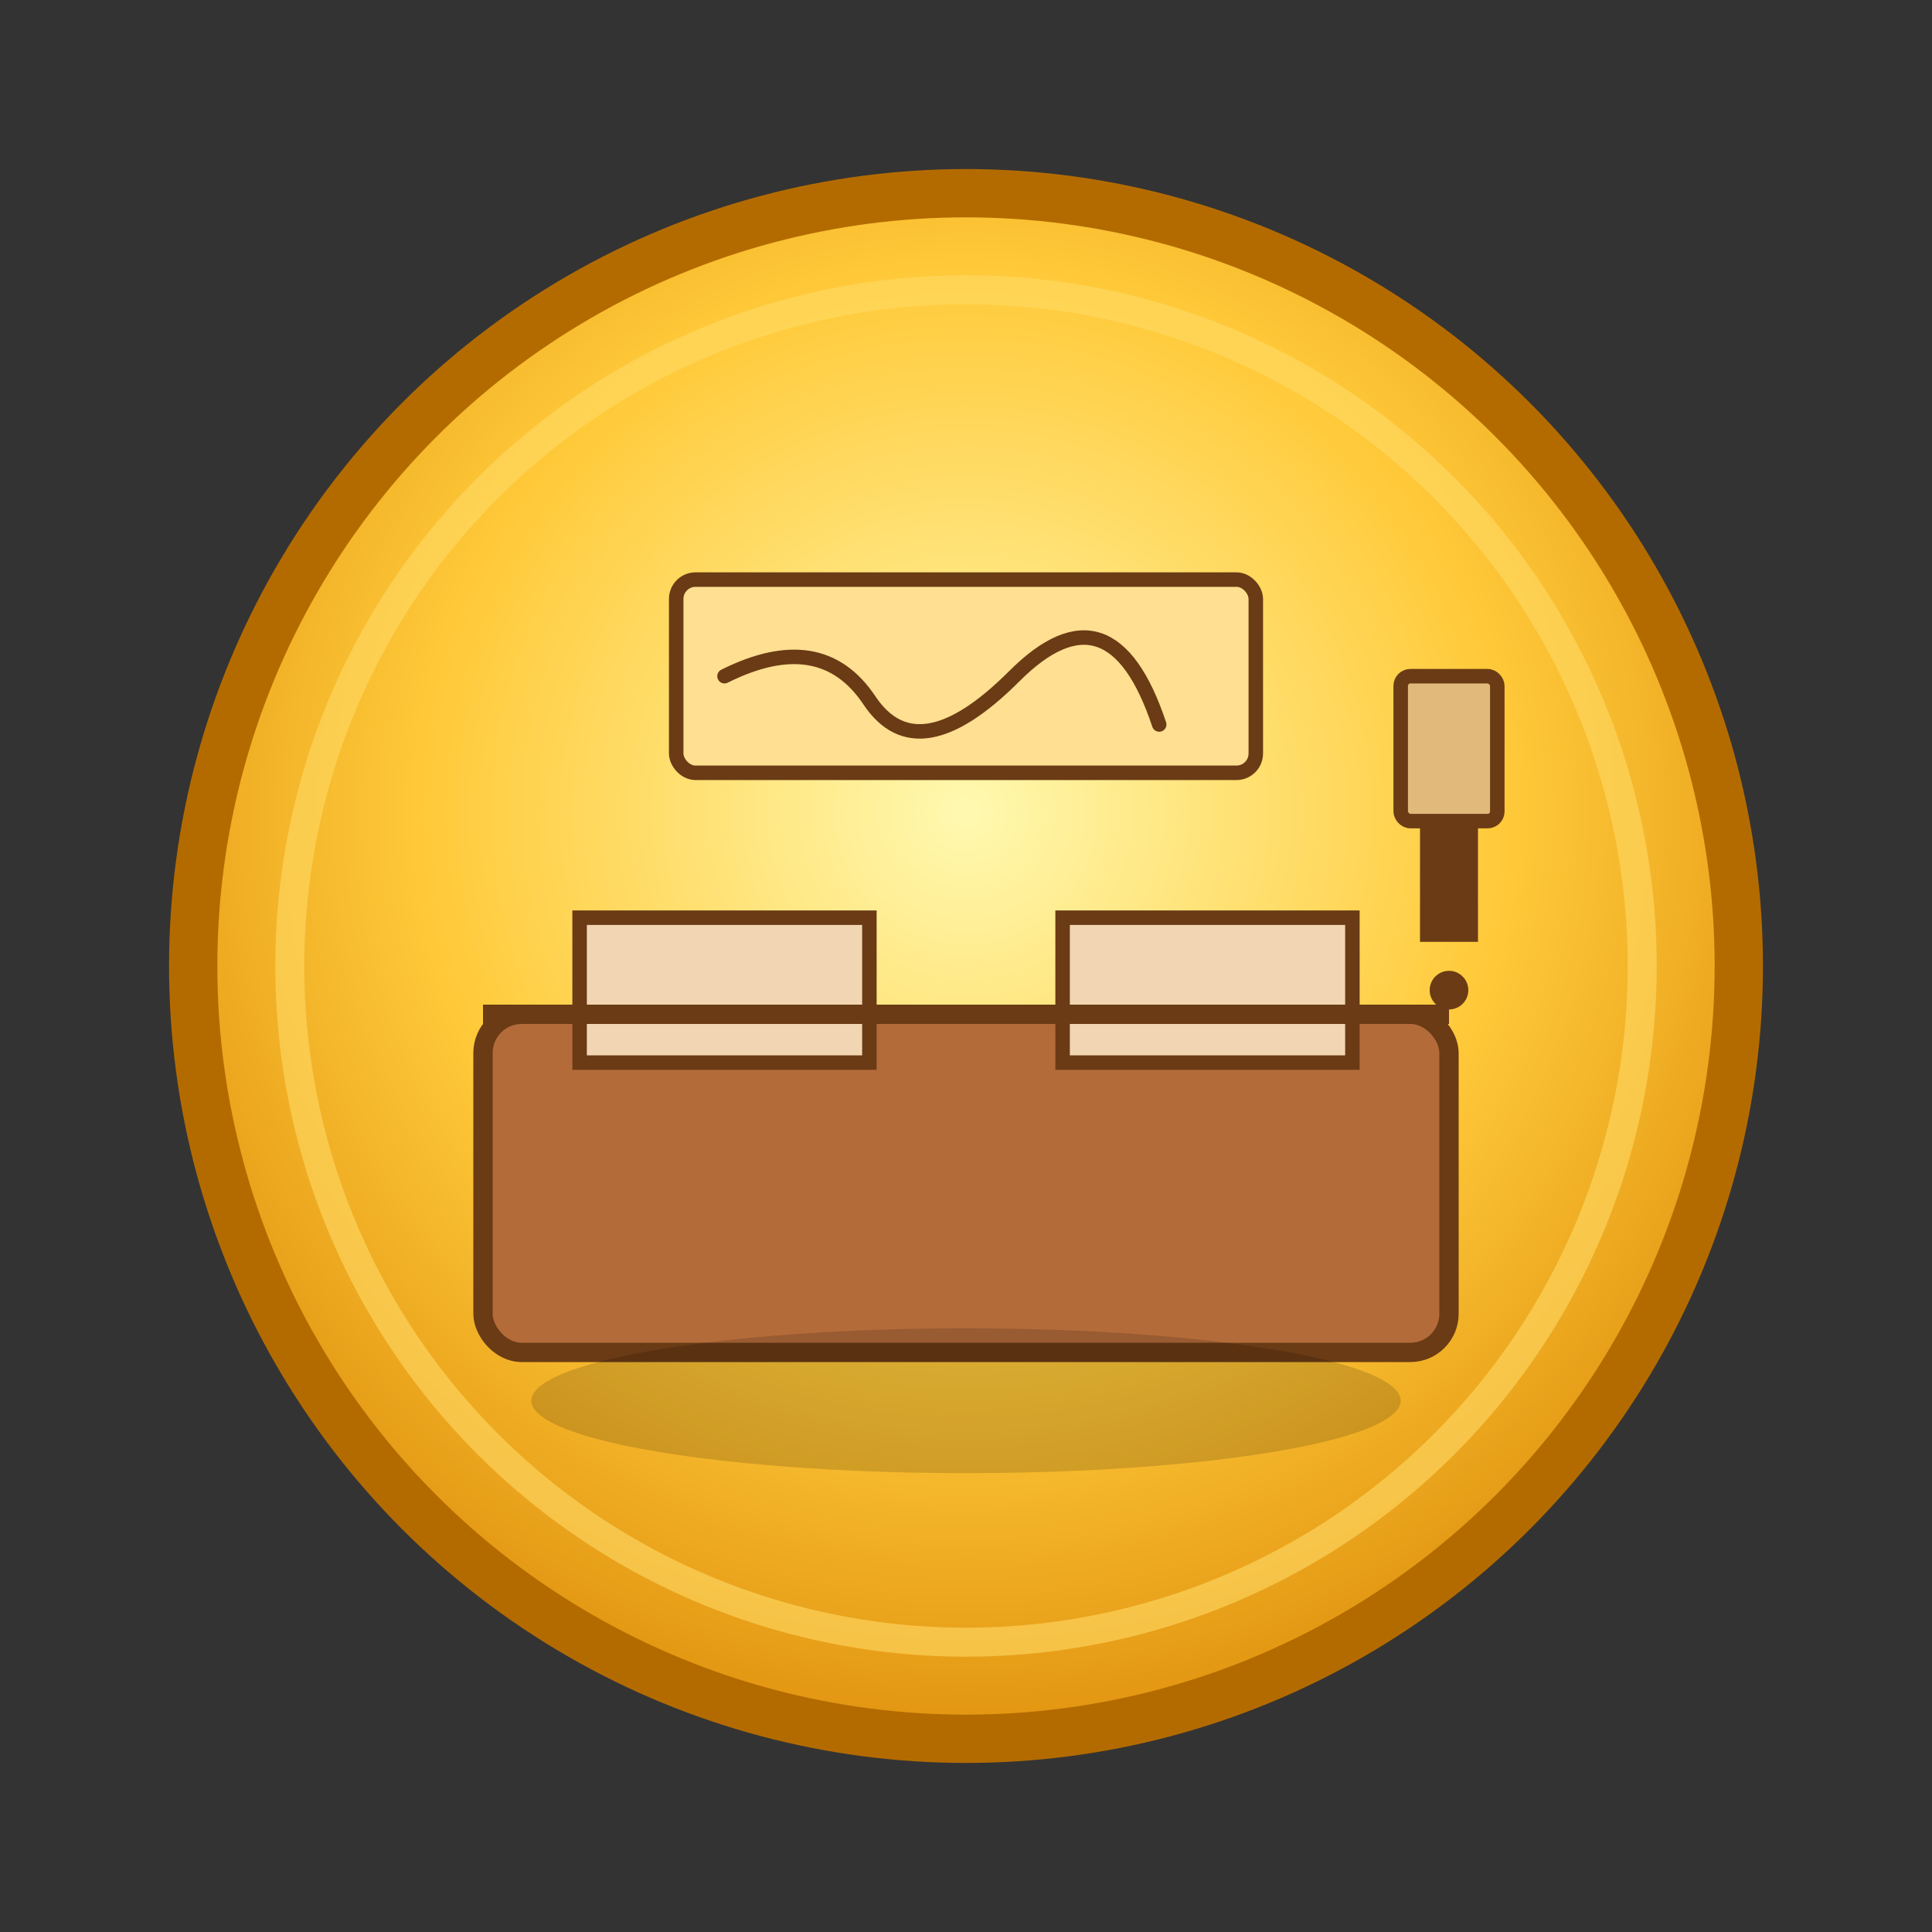
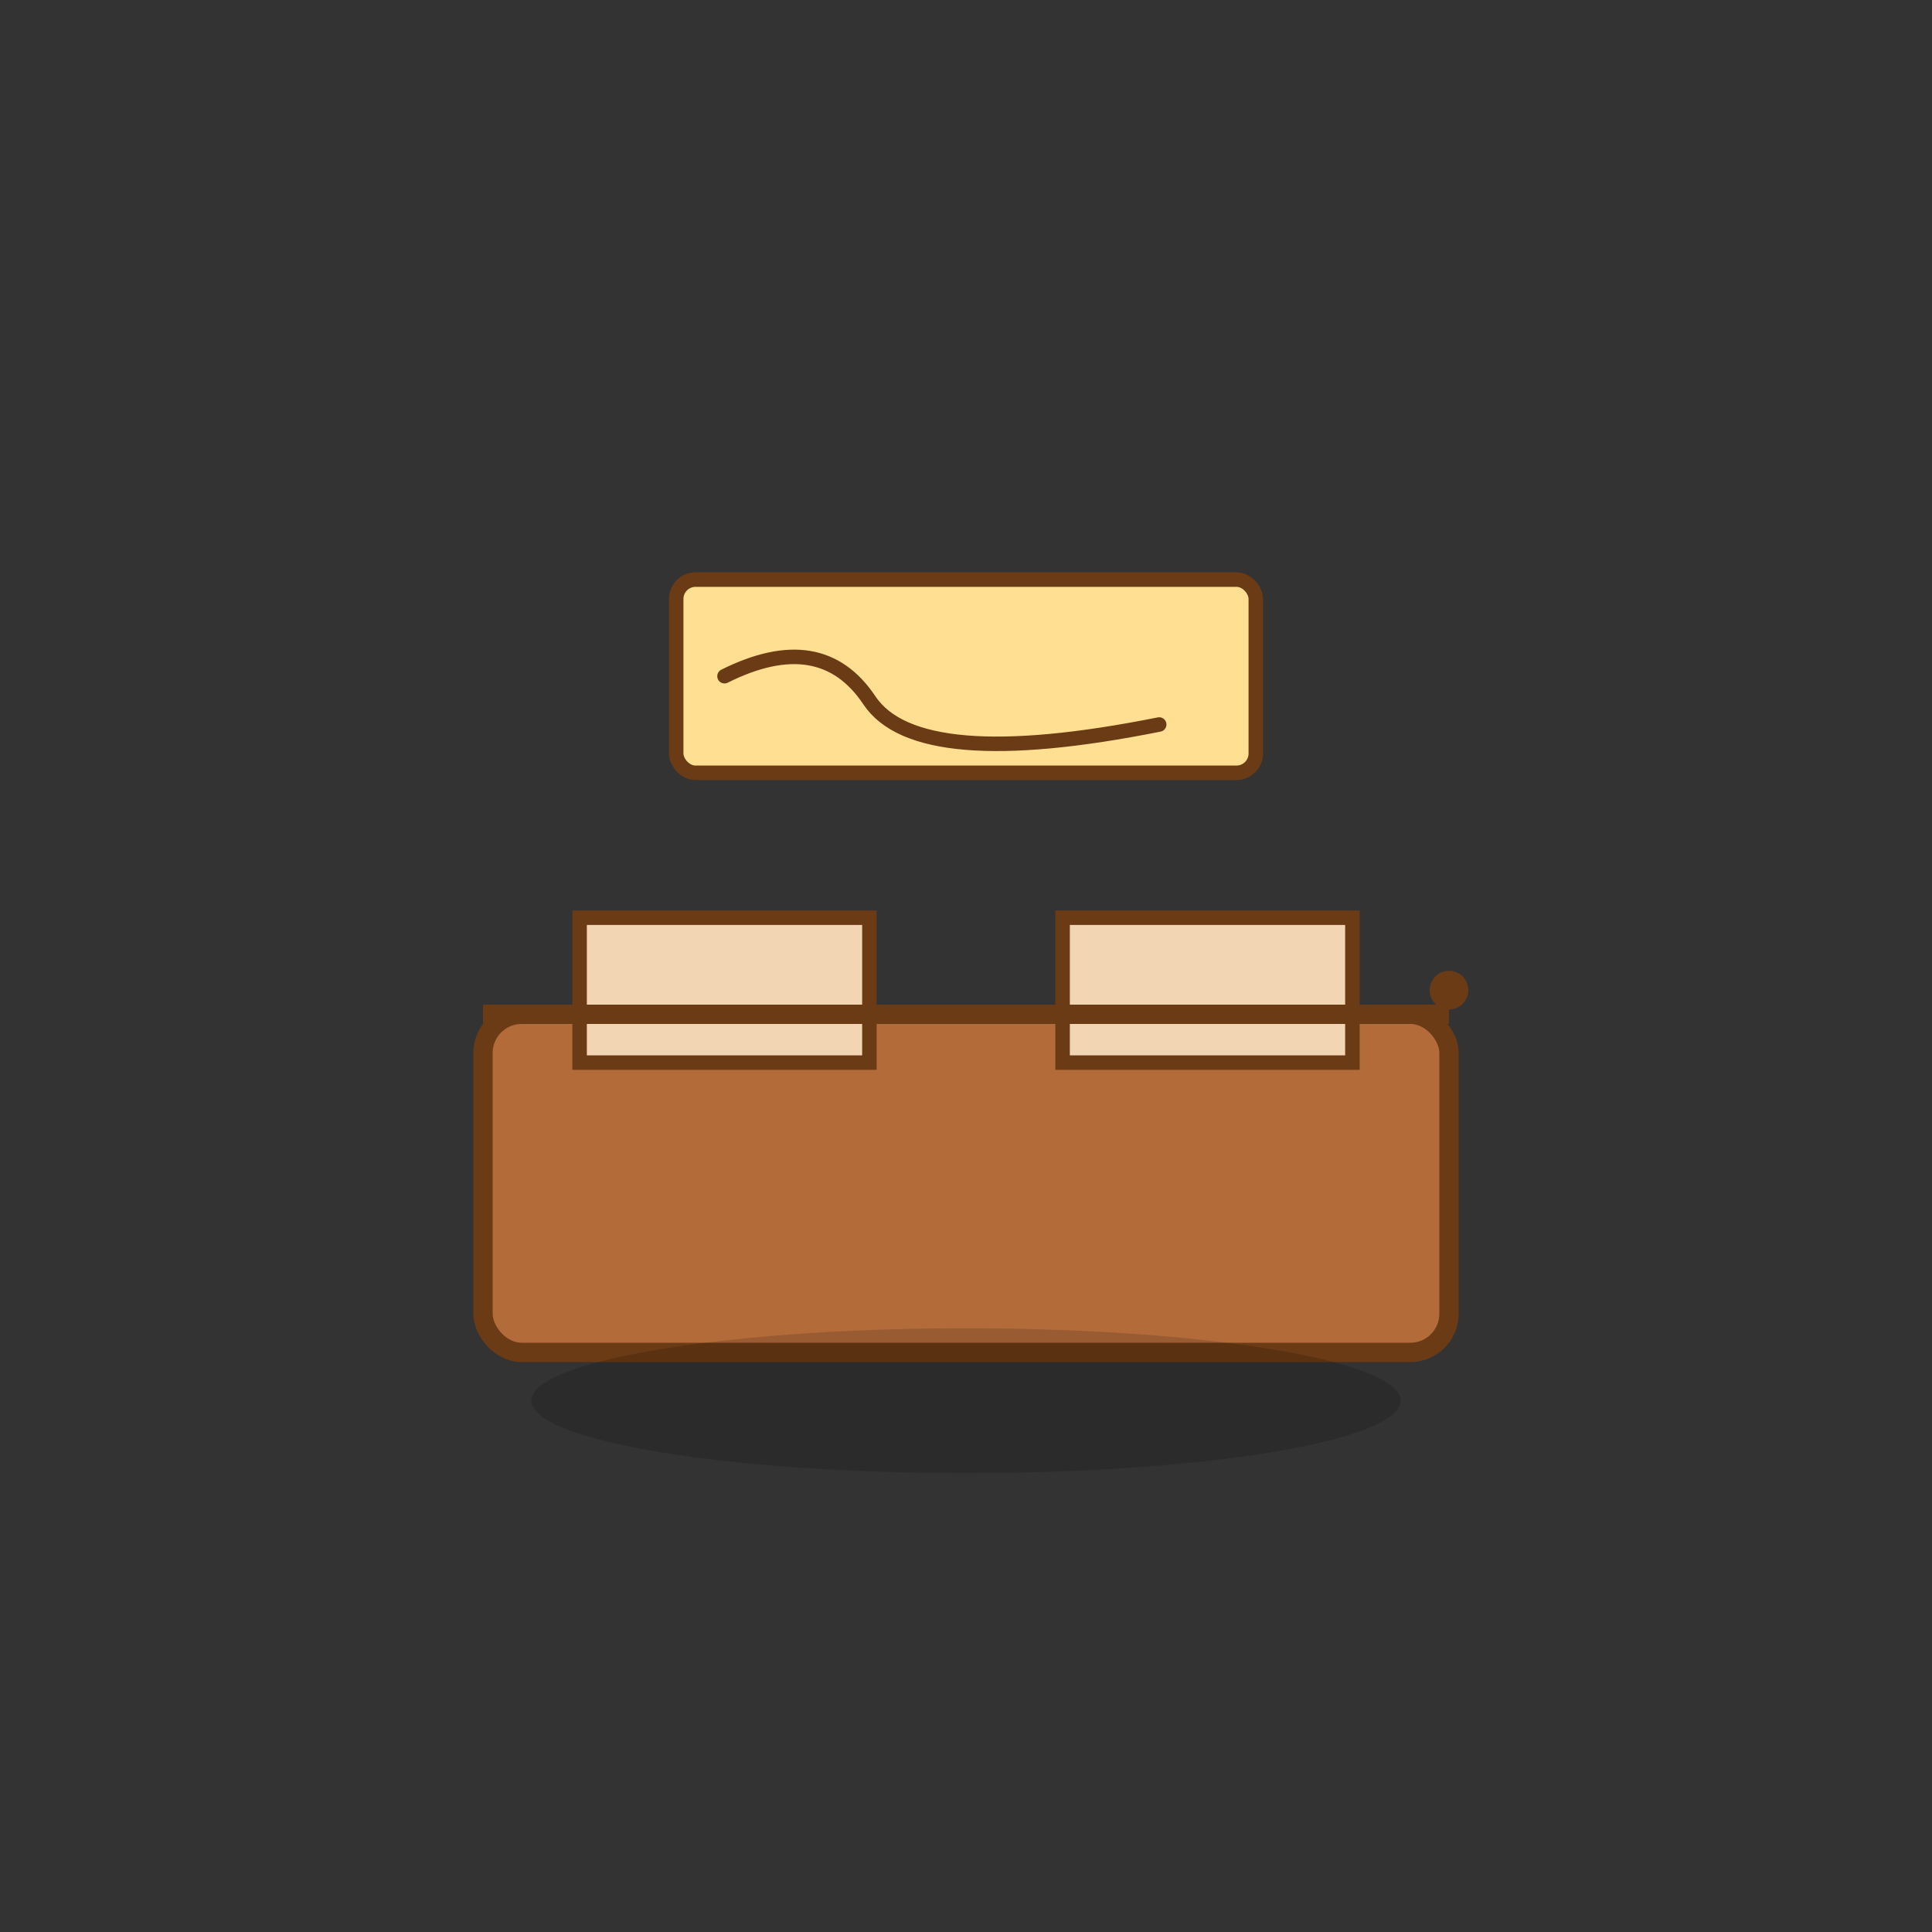
<svg xmlns="http://www.w3.org/2000/svg" viewBox="0 0 400 400">
  <rect x="0" y="0" width="400" height="400" fill="#333333" stroke="none" />
  <defs>
    <radialGradient id="coin-bg" cx="50%" cy="40%" r="70%">
      <stop offset="0%" stop-color="#fff9b0" />
      <stop offset="50%" stop-color="#ffca3a" />
      <stop offset="100%" stop-color="#d67f00" />
    </radialGradient>
  </defs>
-   <circle cx="200" cy="200" r="160" fill="url(#coin-bg)" stroke="#b36b00" stroke-width="10" />
-   <circle cx="200" cy="200" r="140" fill="none" stroke="#ffda66" stroke-width="6" opacity="0.6" />
  <rect x="100" y="210" width="200" height="70" rx="8" fill="#b46b3a" stroke="#6a3b15" stroke-width="4" />
  <rect x="120" y="190" width="60" height="30" fill="#f2d6b3" stroke="#6a3b15" stroke-width="3" />
  <rect x="220" y="190" width="60" height="30" fill="#f2d6b3" stroke="#6a3b15" stroke-width="3" />
  <line x1="100" y1="210" x2="300" y2="210" stroke="#6a3b15" stroke-width="4" />
-   <rect x="290" y="140" width="20" height="30" rx="2" fill="#e1b97a" stroke="#6a3b15" stroke-width="3" />
-   <rect x="294" y="170" width="12" height="25" fill="#6a3b15" />
  <circle cx="300" cy="205" r="4" fill="#6a3b15" />
  <rect x="140" y="120" width="120" height="40" rx="4" fill="#ffdf91" stroke="#6a3b15" stroke-width="3" />
-   <path d="M150 140 Q170 130 180 145 T210 140 T240 150" fill="none" stroke="#6a3b15" stroke-width="3" stroke-linecap="round" />
+   <path d="M150 140 Q170 130 180 145 T240 150" fill="none" stroke="#6a3b15" stroke-width="3" stroke-linecap="round" />
  <ellipse cx="200" cy="290" rx="90" ry="15" fill="rgba(0,0,0,0.15)" />
</svg>